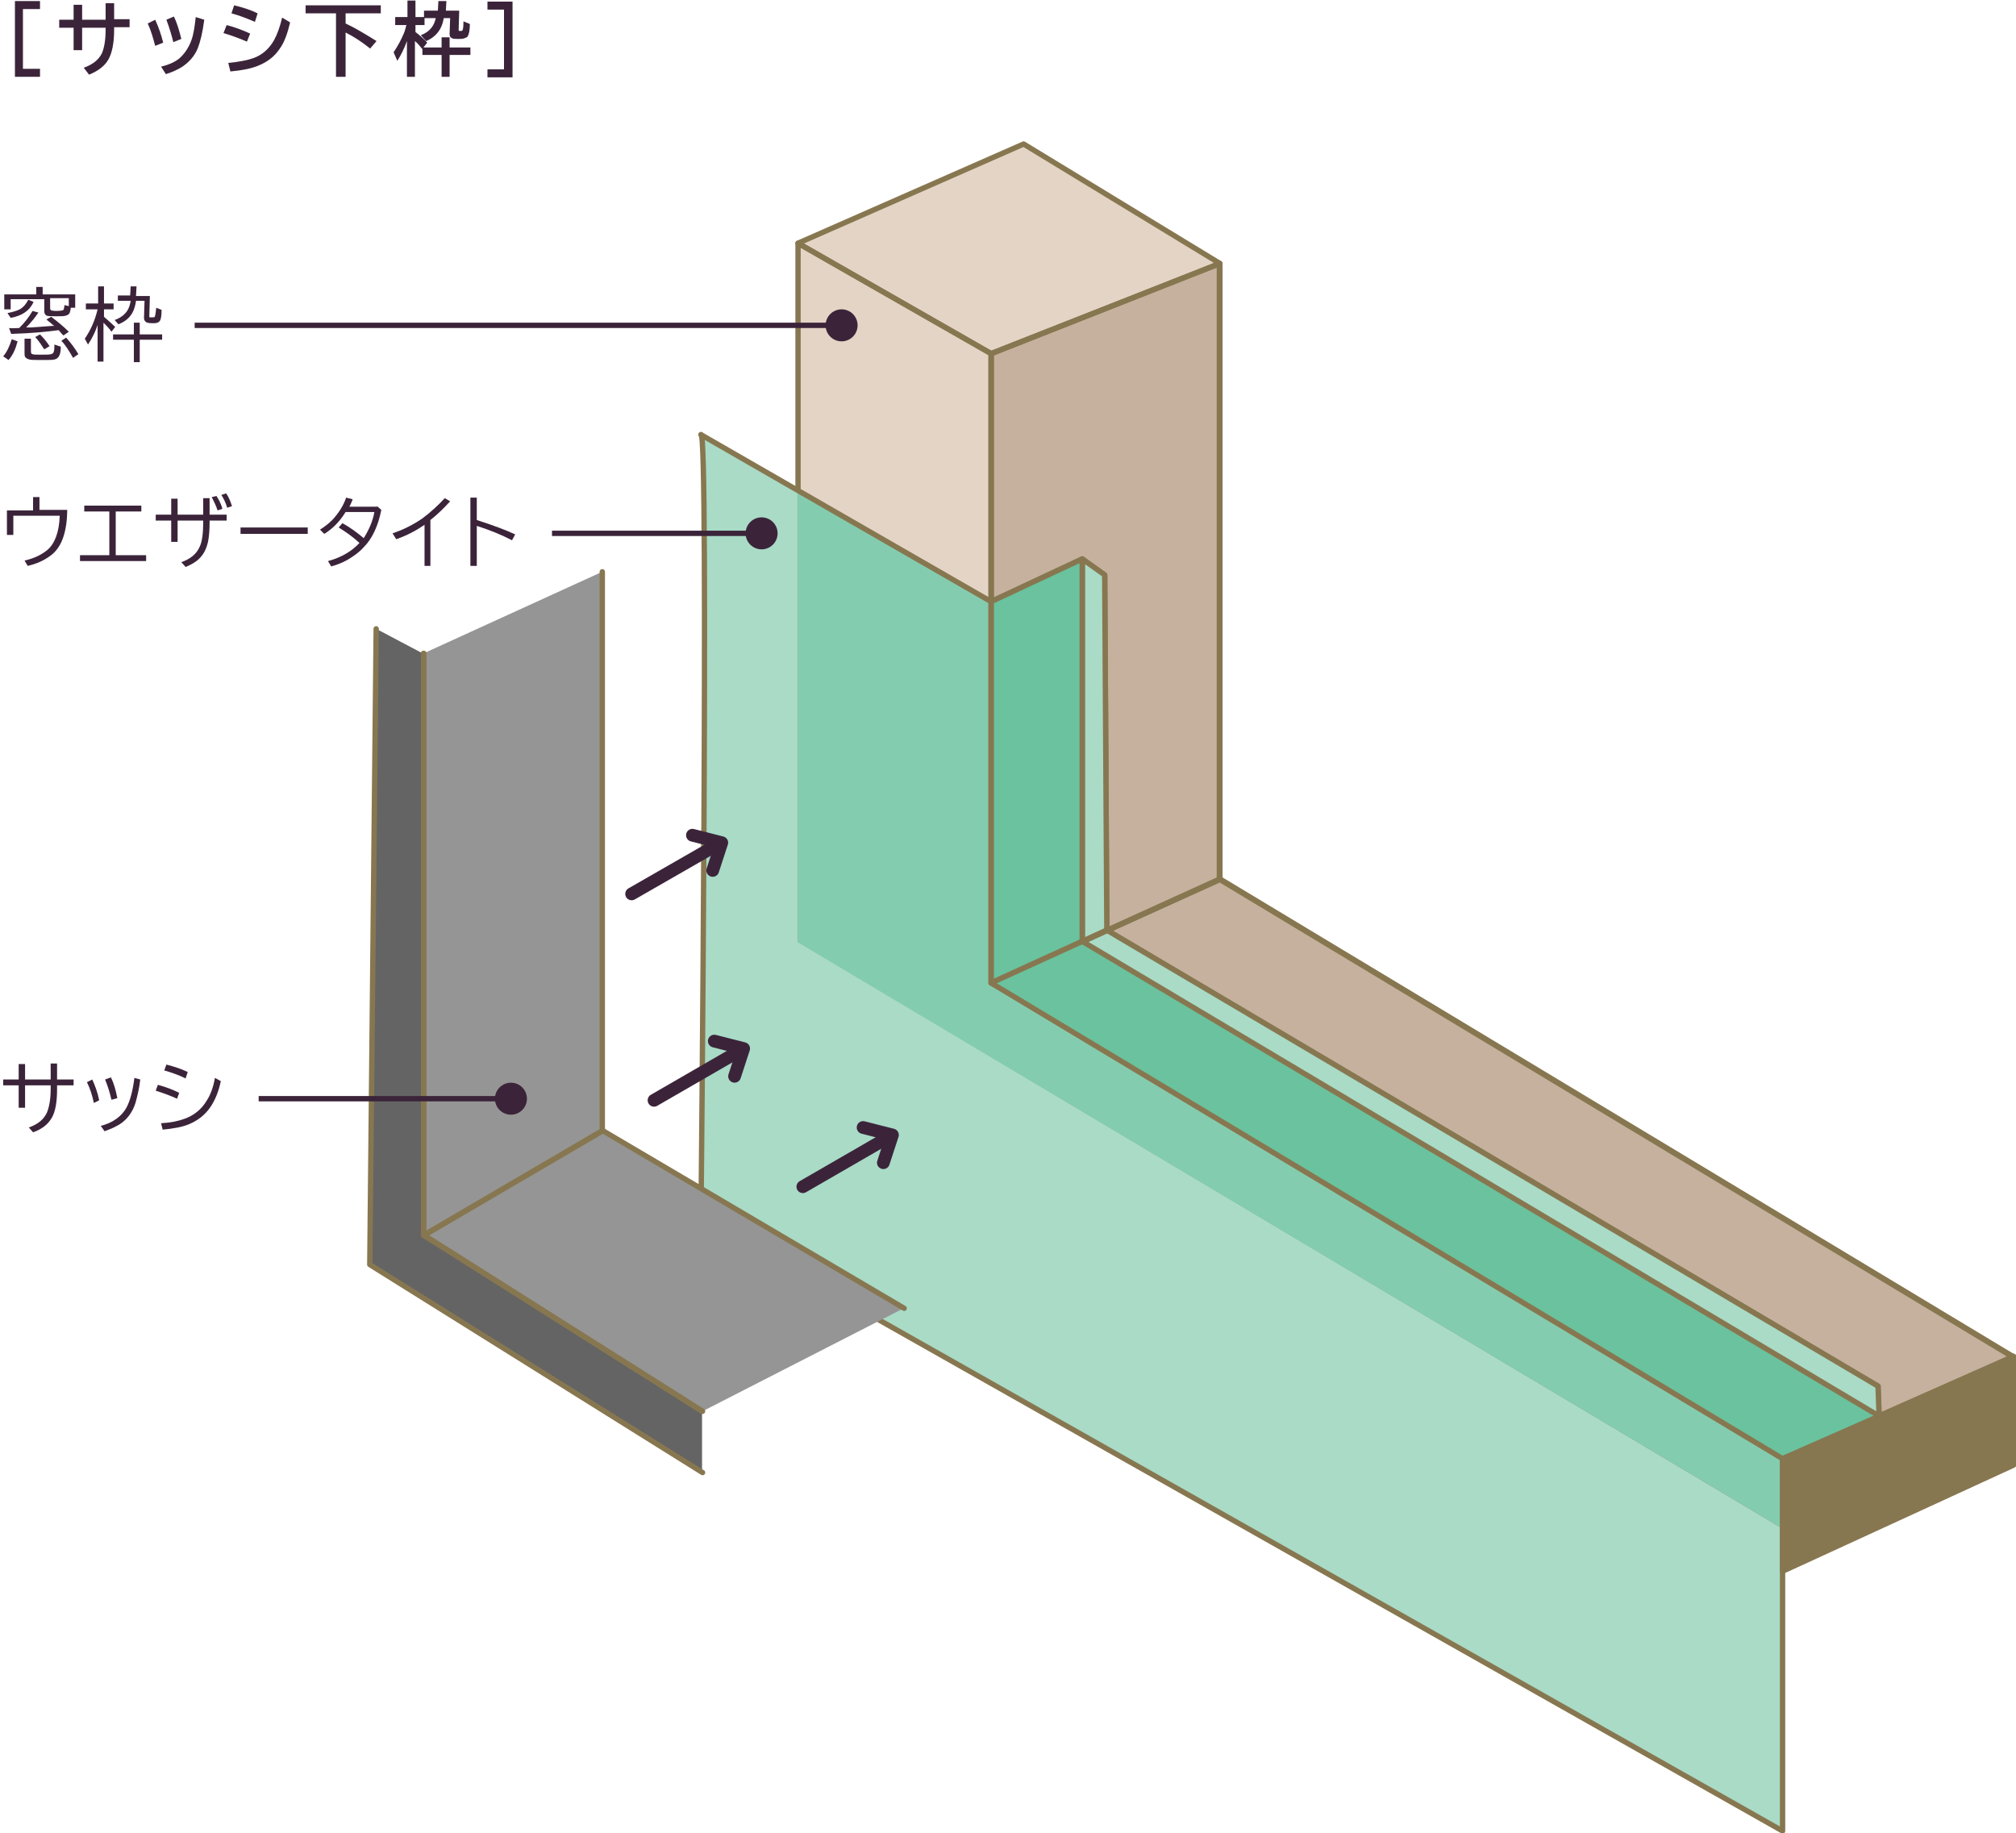
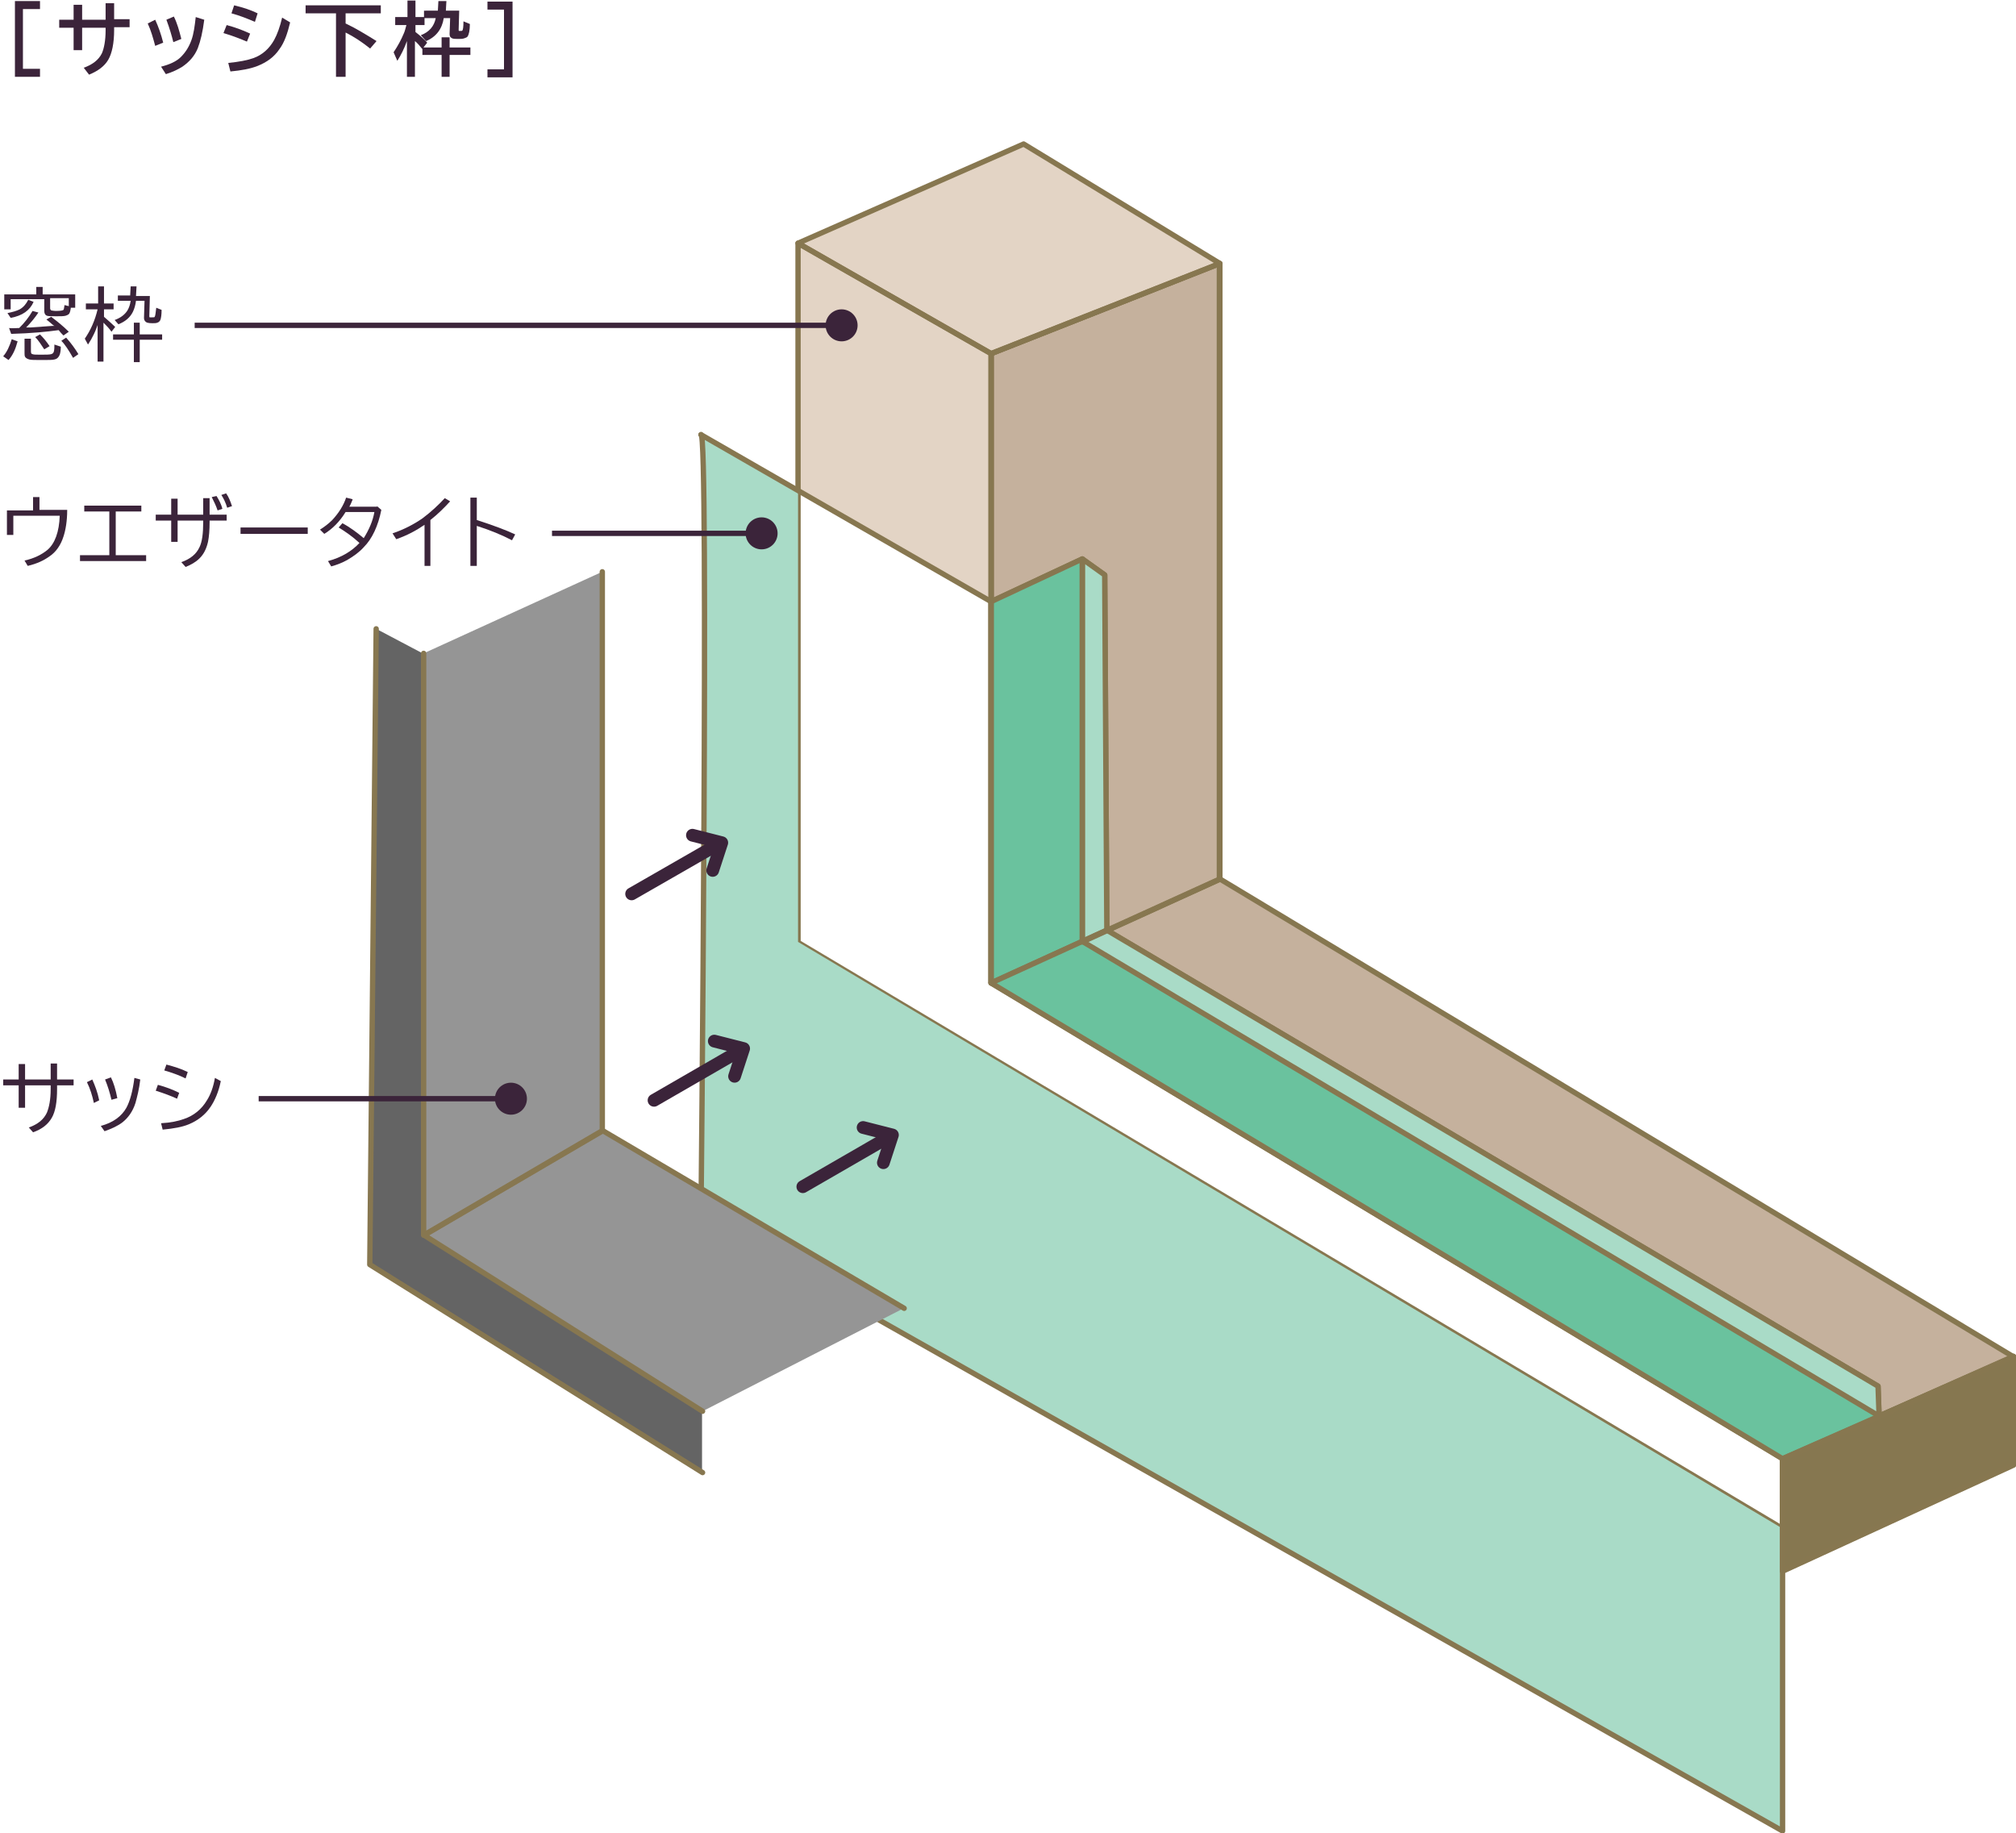
<svg xmlns="http://www.w3.org/2000/svg" xmlns:xlink="http://www.w3.org/1999/xlink" version="1.1" id="レイヤー_1" x="0px" y="0px" viewBox="0 0 378 343.7" style="enable-background:new 0 0 378 343.7;" xml:space="preserve">
  <style type="text/css">
	.st0{enable-background:new    ;}
	.st1{fill:#3B243A;}
	.st2{fill:#C5B19D;}
	.st3{clip-path:url(#SVGID_00000027599629568987562750000004692518100169750948_);}
	.st4{fill:none;stroke:#867750;stroke-linejoin:round;}
	.st5{fill:none;stroke:#877750;stroke-linecap:round;stroke-linejoin:round;}
	.st6{fill:#E3D4C5;}
	.st7{clip-path:url(#SVGID_00000172398372903099125140000003595067142437836441_);}
	.st8{fill:#867750;}
	.st9{clip-path:url(#SVGID_00000090289571124001002290000008300801526562197894_);}
	.st10{fill:#A9DBC7;}
	.st11{fill:#84CCAF;}
	.st12{fill:#6AC29E;}
	.st13{fill:#959595;}
	.st14{fill:#646464;}
	.st15{fill:none;stroke:#3B243A;stroke-width:2.39;stroke-linecap:round;stroke-linejoin:round;}
	.st16{fill:none;stroke:#3B243A;}
</style>
  <g id="グループ_1462" transform="translate(-273 -1197)">
    <g id="グループ_1326" transform="translate(13609 -4848)">
      <g class="st0">
        <path class="st1" d="M-13333.2,6045.2h4.7v1.5h-3.2v11.2h3.2v1.5h-4.7V6045.2z" />
        <path class="st1" d="M-13316.2,6045.6h1.6v3h2.9v1.5h-2.9v0.5c0,2.5-0.4,4.4-1.1,5.6c-0.7,1.2-1.9,2.1-3.6,2.8l-1-1.3     c1.7-0.6,2.8-1.5,3.4-2.7c0.4-0.9,0.7-2.4,0.7-4.3v-0.5h-4.4v4.2h-1.6v-4.2h-2.7v-1.5h2.7v-2.8h1.6v2.8h4.4V6045.6z" />
        <path class="st1" d="M-13306.9,6053.6c-0.4-1.5-0.8-2.9-1.4-4.2l1.4-0.7c0.6,1.3,1.1,2.7,1.5,4.3L-13306.9,6053.6z      M-13305.8,6057.5c1.6-0.4,2.9-1,3.7-1.8s1.5-1.8,2-3.2c0.4-1.1,0.6-2.5,0.8-4.3l1.6,0.5c-0.3,2.3-0.7,4-1.2,5.3     c-0.6,1.5-1.6,2.6-2.9,3.5c-0.8,0.5-1.8,1-3.1,1.4L-13305.8,6057.5z M-13303.5,6052.9c-0.3-1.2-0.7-2.6-1.3-4.2l1.4-0.6     c0.6,1.2,1,2.6,1.4,4.2L-13303.5,6052.9z" />
        <path class="st1" d="M-13289.7,6052.8c-1.2-0.5-2.7-1.1-4.4-1.6l0.6-1.5c1.5,0.4,2.9,0.9,4.4,1.6L-13289.7,6052.8z      M-13293.2,6056.8c2-0.2,3.6-0.5,4.7-0.9c1.7-0.6,3-1.8,3.9-3.4c0.6-1.1,1.1-2.5,1.5-4.2l1.5,0.9c-0.5,2.1-1.1,3.8-2,5     c-1,1.5-2.4,2.5-4.2,3.2c-1.3,0.5-2.9,0.8-5,1L-13293.2,6056.8z M-13288.2,6049.1c-1.4-0.6-2.9-1.2-4.4-1.6l0.5-1.5     c1.7,0.4,3.2,0.9,4.4,1.5L-13288.2,6049.1z" />
        <path class="st1" d="M-13271.2,6047.5v1.9l0.2,0.1c1.7,0.8,3.5,1.9,5.6,3.2l-1.2,1.4c-1.5-1.2-3-2.2-4.6-3v8.3h-1.8v-11.9h-5.7     v-1.5h14.1v1.5H-13271.2z" />
        <path class="st1" d="M-13259.7,6052.7c-0.5,1.4-1.1,2.6-1.8,3.7l-0.7-1.6c0.8-1.2,1.4-2.3,1.9-3.5c0.2-0.4,0.3-0.9,0.5-1.6h-2.1     v-1.5h2.3v-3.1h1.5v3.1h1.7v1.5h-1.7v1.3c0.9,0.7,1.7,1.4,2.2,2l-0.7,0.9h3.4v-1.9h1.5v1.9h3.9v1.4h-3.9v4.1h-1.5v-4.1h-3.6v-1.1     l-0.1-0.1c-0.4-0.5-0.8-1-1.3-1.4v6.7h-1.5V6052.7z M-13253.9,6047l0.1-1.8h1.5l-0.1,1.8h2.5l-0.1,3.5c0,0,0,0.1,0,0.1     c0,0.1,0,0.2,0.1,0.2c0.1,0,0.1,0,0.2,0c0.2,0,0.4,0,0.4-0.1c0.1-0.1,0.2-0.6,0.2-1.7l1.2,0.5c0,1.2-0.2,2-0.4,2.3     c-0.1,0.2-0.4,0.3-0.7,0.4c-0.3,0.1-0.6,0.1-1.1,0.1c-0.5,0-0.8,0-1.1-0.1c-0.4-0.2-0.5-0.4-0.5-0.8v-0.1l0.1-2.9h-1.2     c-0.3,2-1.4,3.5-3.3,4.3l-1-1.1c1.6-0.6,2.5-1.7,2.8-3.2h-2.2v-1.4H-13253.9z" />
        <path class="st1" d="M-13239.9,6045.2v14.3h-4.7v-1.5h3.1v-11.2h-3.1v-1.5H-13239.9z" />
      </g>
      <g id="グループ_1324" transform="translate(-13267.168 6071.5)">
        <path id="パス_1196" class="st2" d="M138.7,147.9l144.6,85.5l0.2,5.6l25.2-11.1l-148.8-89.6L138.7,147.9z" />
        <g id="グループ_818">
          <g>
            <defs>
              <rect id="SVGID_1_" x="0" y="0" width="309.2" height="317.2" />
            </defs>
            <clipPath id="SVGID_00000044158722932189981010000004821773379494146944_">
              <use xlink:href="#SVGID_1_" style="overflow:visible;" />
            </clipPath>
            <g id="グループ_817" style="clip-path:url(#SVGID_00000044158722932189981010000004821773379494146944_);">
              <path id="パス_1197" class="st4" d="M138.7,147.9l144.6,85.5l0.2,5.6l25.2-11.1l-148.8-89.6L138.7,147.9z" />
-               <path id="パス_1198" class="st5" d="M265.4,247l43.3-19l-148.8-89.6L117,157.8L265.4,247z" />
            </g>
          </g>
        </g>
-         <path id="パス_1199" class="st5" d="M265.4,247l18.1-7.9l-149.4-89l-17.1,7.8L265.4,247z" />
        <path id="パス_1200" class="st2" d="M117,86.3l17.1-8l4.2,3l0.4,66.7l21.1-9.6V22.9L117,39.8V86.3z" />
        <path id="パス_1201" class="st4" d="M117,86.3l17.1-8l4.2,3l0.4,66.7l21.1-9.6V22.9L117,39.8V86.3z" />
        <path id="パス_1202" class="st6" d="M80.8,19.1L117,39.8l42.9-16.9L123.1,0.5L80.8,19.1z" />
        <path id="パス_1203" class="st6" d="M117,39.8L80.8,19.1v46.4L117,86.3V39.8z" />
        <path id="パス_1204" class="st5" d="M159.9,22.9v115.4L117,157.8v-118L159.9,22.9z" />
        <g id="グループ_820">
          <g>
            <defs>
              <rect id="SVGID_00000085239915473800240370000012593052618221046154_" x="0" y="0" width="309.2" height="317.2" />
            </defs>
            <clipPath id="SVGID_00000069365986604973368090000011352188695848530614_">
              <use xlink:href="#SVGID_00000085239915473800240370000012593052618221046154_" style="overflow:visible;" />
            </clipPath>
            <g id="グループ_819" style="clip-path:url(#SVGID_00000069365986604973368090000011352188695848530614_);">
              <path id="パス_1205" class="st5" d="M159.9,22.9L123.1,0.5L80.8,19.1L117,39.8L159.9,22.9z" />
            </g>
          </g>
        </g>
        <path id="パス_1206" class="st5" d="M80.8,19.1v131.1l184.6,109.9V247L117,157.8v-118L80.8,19.1z" />
        <path id="パス_1207" class="st8" d="M283.5,239L283.5,239l-18.1,7.9v21.1l43.3-19.9v-20.3L283.5,239z" />
        <g id="グループ_822">
          <g>
            <defs>
              <rect id="SVGID_00000044165064031374595500000007648157238394838189_" x="0" y="0" width="309.2" height="317.2" />
            </defs>
            <clipPath id="SVGID_00000014609904556448062960000007958060638417541537_">
              <use xlink:href="#SVGID_00000044165064031374595500000007648157238394838189_" style="overflow:visible;" />
            </clipPath>
            <g id="グループ_821" style="clip-path:url(#SVGID_00000014609904556448062960000007958060638417541537_);">
              <path id="パス_1208" class="st4" d="M283.5,239L283.5,239l-18.1,7.9v21.1l43.3-19.9v-20.3L283.5,239z" />
-               <path id="パス_1209" class="st5" d="M62.6,55L62.6,55C62.7,55,62.6,55,62.6,55z" />
+               <path id="パス_1209" class="st5" d="M62.6,55L62.6,55C62.7,55,62.6,55,62.6,55" />
              <path id="パス_1210" class="st10" d="M80.8,150.1V65.5L62.7,55.1c1.4,3-0.1,147.1-0.1,147.1l202.8,114.6v-56.7L80.8,150.1z" />
-               <path id="パス_1211" class="st11" d="M265.4,260.1V247L117,157.8V86.3L80.8,65.5v84.7L265.4,260.1z" />
              <path id="パス_1212" class="st12" d="M134.1,78.3l-17.1,8v71.5l17.1-7.8V78.3z" />
              <path id="パス_1213" class="st10" d="M138.5,148l0.2-0.1l-0.4-66.7l-4.2-3V150L138.5,148z" />
              <path id="パス_1214" class="st5" d="M138.7,147.9L138.7,147.9l-0.2,0.1L138.7,147.9z" />
              <path id="パス_1215" class="st5" d="M134.1,150l4.4-2L134.1,150L134.1,150z" />
              <path id="パス_1216" class="st10" d="M138.7,147.9l-0.2,0.1l-4.4,2l149.4,89l0,0l-0.2-5.6L138.7,147.9z" />
              <path id="パス_1217" class="st5" d="M283.5,239L283.5,239L283.5,239z" />
              <path id="パス_1218" class="st5" d="M134.1,150l-17.1,7.8L134.1,150L134.1,150z" />
              <path id="パス_1219" class="st12" d="M134.1,150l-17.1,7.7L265.4,247l18.1-7.9L134.1,150z" />
              <path id="パス_1220" class="st5" d="M265.4,247l18.1-7.9l0,0L265.4,247z" />
              <path id="パス_1221" class="st5" d="M308.7,227.9v20.3l-43.3,19.9V247L308.7,227.9z" />
              <path id="パス_1222" class="st5" d="M62.6,55L117,86.3v71.5L265.4,247v69.8L62.6,202.1C62.6,202.1,64.1,53.5,62.6,55z" />
              <path id="パス_1223" class="st5" d="M134.1,78.3l-17.1,8v71.5l17.1-7.8V78.3z" />
              <path id="パス_1224" class="st5" d="M134.1,78.3l4.2,3l0.4,66.7l-4.6,2.1V78.3z" />
              <path id="パス_1225" class="st5" d="M134.1,150l149.4,89l-0.2-5.6l-144.6-85.5L134.1,150z" />
              <path id="パス_1226" class="st13" d="M10.6,205.1l33.5-19.6l56.5,33.3l-37.7,19.3L10.6,205.1z" />
              <path id="パス_1227" class="st13" d="M10.6,96l33.5-15.3v104.8l-33.5,19.6V96z" />
              <path id="パス_1228" class="st14" d="M1.7,91.4l8.9,4.7v109.1l52.2,33v11.4l-62.4-39L1.7,91.4z" />
              <path id="パス_1229" class="st5" d="M62.9,238.1l-52.2-33l33.5-19.6l56.5,33.3" />
              <path id="パス_1230" class="st5" d="M44.1,80.7v104.8l-33.5,19.6V96" />
              <line id="線_487" class="st15" x1="53.8" y1="179.8" x2="69.9" y2="170.5" />
              <path id="パス_1231" class="st15" d="M65.1,168.7l5.5,1.4l-1.7,5.2" />
              <line id="線_488" class="st15" x1="81.7" y1="196" x2="97.8" y2="186.7" />
              <path id="パス_1232" class="st15" d="M93,184.9l5.5,1.4l-1.7,5.2" />
              <line id="線_489" class="st15" x1="49.6" y1="141.1" x2="65.8" y2="131.8" />
              <path id="パス_1233" class="st15" d="M61,130.1l5.5,1.4l-1.7,5.2" />
              <path id="パス_1234" class="st5" d="M62.9,249.6l-62.4-39L1.7,91.4" />
-               <path id="パス_1235" class="st5" d="M10.6,96v109.1l52.2,33" />
            </g>
          </g>
        </g>
      </g>
      <g class="st0">
        <path class="st1" d="M-13326.5,6244.4h1.2v3h3.1v1.1h-3.1v0.7c0,2.4-0.3,4.2-1,5.4c-0.7,1.2-1.8,2.1-3.5,2.7l-0.8-0.9     c1.7-0.6,2.8-1.5,3.4-2.8c0.4-1,0.7-2.4,0.7-4.4v-0.7h-4.8v4.2h-1.2v-4.2h-2.9v-1.1h2.9v-2.9h1.2v2.9h4.8V6244.4z" />
        <path class="st1" d="M-13318.4,6251.8c-0.3-1.4-0.7-2.7-1.3-3.9l1-0.5c0.5,1.1,1,2.4,1.3,3.9L-13318.4,6251.8z M-13317.1,6256.1     c2.3-0.6,3.9-1.8,4.8-3.4c0.7-1.3,1.2-3.2,1.5-5.6l1.1,0.3c-0.2,1.8-0.6,3.3-0.9,4.4c-0.5,1.6-1.4,2.8-2.4,3.6     c-0.9,0.7-2,1.2-3.4,1.7L-13317.1,6256.1z M-13315.1,6251.2c-0.3-1.3-0.7-2.6-1.2-3.8l1.1-0.4c0.5,1,0.9,2.3,1.2,3.9     L-13315.1,6251.2z" />
        <path class="st1" d="M-13302.8,6251c-1.1-0.5-2.4-1-4-1.5l0.4-1.1c1.5,0.4,2.8,0.9,4,1.5L-13302.8,6251z M-13305.8,6255.6     c1.8-0.1,3.2-0.4,4.3-0.8c1.8-0.6,3.3-1.8,4.3-3.5c0.7-1.1,1.2-2.5,1.5-4.2l1.1,0.6c-0.4,2-1.1,3.6-1.9,4.8     c-1,1.5-2.4,2.6-4.1,3.3c-1.2,0.5-2.8,0.8-4.9,1L-13305.8,6255.6z M-13301.2,6247.2c-1.2-0.6-2.6-1.1-4-1.5l0.4-1.1     c1.5,0.4,2.8,0.8,4,1.4L-13301.2,6247.2z" />
      </g>
      <g class="st0">
        <path class="st1" d="M-13335.4,6111.8c0.7-0.8,1.2-1.9,1.6-3.2l1.1,0.4c-0.4,1.5-0.9,2.6-1.7,3.5L-13335.4,6111.8z      M-13322.7,6102.6c-0.1,0.7-0.2,1.1-0.4,1.3c-0.1,0.1-0.3,0.2-0.6,0.3c-0.4,0.1-0.9,0.1-1.7,0.1c-0.9,0-1.5,0-1.8-0.1     c-0.3-0.1-0.5-0.4-0.5-0.9v-2.2h-6.3v1.9h-1.2v-2.8h6v-1.4h1.2v1.4h6.1v2.5H-13322.7z M-13334.6,6103.7c1-0.2,1.7-0.4,2.3-0.7     c0.7-0.4,1.2-1,1.6-1.8l1,0.4c-0.7,1.6-2.1,2.6-4.3,3L-13334.6,6103.7z M-13332.4,6106.5c0,0,0.1-0.1,0.1-0.1     c0.9-0.9,1.7-1.9,2.4-3.1l1.1,0.3c-0.6,0.9-1.4,1.9-2.3,2.8l0.8,0c1.4-0.1,2.8-0.2,4.2-0.3l0.3,0c0,0-0.1-0.1-0.2-0.1     c-0.3-0.3-0.7-0.6-1.3-1.1l0.9-0.5c1.2,0.9,2.3,1.8,3.3,2.8l-1,0.7c-0.3-0.3-0.6-0.6-0.9-1c-2.2,0.3-5.1,0.6-8.9,0.7l-0.4-1.1     C-13333.8,6106.6-13333.2,6106.5-13332.4,6106.5z M-13331.4,6108.5h1.2v2.4c0,0.3,0.1,0.5,0.3,0.5c0.2,0.1,0.7,0.1,1.5,0.1     c1,0,1.7,0,2-0.1c0.3-0.1,0.4-0.2,0.5-0.5c0.1-0.4,0.1-0.8,0.1-1.3l1.2,0.4c0,0.7-0.1,1.2-0.2,1.5c-0.2,0.5-0.5,0.8-1,0.9     c-0.3,0.1-1.1,0.1-2.3,0.1c-1.3,0-2.1,0-2.4-0.1c-0.4-0.1-0.7-0.3-0.8-0.5c-0.1-0.2-0.1-0.4-0.1-0.7V6108.5z M-13327.7,6110.5     c-0.6-0.9-1.1-1.7-1.7-2.3l0.9-0.5c0.6,0.6,1.2,1.3,1.8,2.2L-13327.7,6110.5z M-13323.1,6102.4v-1.5h-3.5v1.9     c0,0.2,0.1,0.3,0.2,0.4c0.1,0,0.4,0.1,0.9,0.1c0.9,0,1.3-0.1,1.4-0.2c0.1-0.1,0.1-0.4,0.2-0.9L-13323.1,6102.4z M-13322.3,6112.1     c-0.8-1.4-1.5-2.5-2.2-3.2l0.9-0.6c0.9,1,1.7,2.1,2.3,3.1L-13322.3,6112.1z" />
        <path class="st1" d="M-13317.5,6105.3c-0.5,1.7-1.2,3.1-2,4.3l-0.6-1.1c1.1-1.6,1.9-3.4,2.4-5.5h-2.2v-1.1h2.3v-3.2h1.1v3.2h1.8     v1.1h-1.8v1.4c0.8,0.7,1.5,1.3,2.1,1.9l-0.7,0.9c-0.4-0.6-0.9-1.1-1.4-1.6l-0.1-0.1v7.3h-1.1V6105.3z M-13310.9,6107.7v-2.2h1.1     v2.2h4.2v1h-4.2v4.2h-1.1v-4.2h-3.9v-1H-13310.9z M-13311.6,6100.5l0.1-1.8h1.1l-0.1,1.8h2.6l-0.1,3.7c0,0,0,0.1,0,0.1     c0,0.1,0,0.2,0.1,0.2c0.1,0,0.2,0,0.4,0c0.3,0,0.5,0,0.5-0.1c0.1-0.1,0.2-0.7,0.3-1.7l1,0.4c0,0.9-0.1,1.5-0.2,1.8     c-0.1,0.3-0.3,0.5-0.6,0.6c-0.2,0.1-0.6,0.1-0.9,0.1c-0.8,0-1.2-0.1-1.4-0.4c-0.1-0.1-0.2-0.3-0.2-0.6l0.1-3.2h-1.6     c-0.1,0.8-0.3,1.5-0.6,2.1c-0.5,1-1.4,1.8-2.7,2.3l-0.7-0.8c1.1-0.4,1.9-1,2.4-1.8c0.3-0.5,0.5-1.1,0.6-1.8h-2.4v-1H-13311.6z" />
      </g>
      <g class="st0">
        <path class="st1" d="M-13329.8,6138.2h1.2v2.4h5.2c0,2.1-0.3,3.8-0.7,5c-0.5,1.6-1.4,2.9-2.6,3.7c-1.1,0.8-2.4,1.4-4.1,1.8     l-0.6-1c1.8-0.4,3.2-1.1,4.3-2c1.4-1.2,2.2-3.4,2.3-6.4h-8.7v3.6h-1.2v-4.6h4.9V6138.2z" />
        <path class="st1" d="M-13320.2,6139.8h10.7v1.1h-4.8v8.2h5.7v1.1h-12.4v-1.1h5.5v-8.2h-4.7V6139.8z" />
        <path class="st1" d="M-13297.9,6138.4h1.2v3.1h3.2v1.1h-3.2v0.3c0,1.5-0.1,2.7-0.3,3.7c-0.3,1.3-0.8,2.3-1.6,3.1     c-0.7,0.7-1.6,1.2-2.6,1.6l-0.8-0.9c1.7-0.6,2.8-1.5,3.4-2.8c0.5-1,0.7-2.6,0.7-4.7v-0.3h-4.8v4h-1.2v-4h-2.9v-1.1h2.9v-3h1.2v3     h4.8V6138.4z M-13295.2,6140.7c-0.3-0.9-0.7-1.7-1.1-2.5l0.9-0.2c0.5,0.8,0.9,1.6,1.1,2.4L-13295.2,6140.7z M-13293.4,6140.2     c-0.3-1-0.7-1.8-1.1-2.4l0.9-0.3c0.5,0.7,0.8,1.5,1.1,2.4L-13293.4,6140.2z" />
        <path class="st1" d="M-13290.9,6143.9h12.6v1.2h-12.6V6143.9z" />
        <path class="st1" d="M-13265.3,6139.9l0.8,0.7c-0.6,3-1.7,5.4-3.3,7c-0.8,0.9-1.9,1.7-3.1,2.4c-0.9,0.5-1.9,0.9-3,1.2l-0.6-1     c2.6-0.7,4.5-1.9,5.9-3.4c-1.3-1.2-2.6-2.1-3.9-2.9l0.7-0.8c1.5,0.8,2.8,1.8,4,2.8c1-1.6,1.7-3.2,2-4.9h-5.4     c-1.1,1.8-2.5,3.2-4,4.1l-0.8-0.8c0.8-0.5,1.6-1.1,2.3-1.8c1.2-1.3,2.1-2.7,2.6-4.2l1.2,0.3l0,0.1c-0.2,0.5-0.4,1-0.6,1.3     H-13265.3z" />
        <path class="st1" d="M-13256.4,6151.1v-7.7c-1.6,1.1-3.3,2-5.3,2.7l-0.7-1.1c2.1-0.7,4-1.7,5.6-2.8c1.6-1.2,3-2.5,4.2-3.8l1,0.6     c-1.1,1.2-2.3,2.4-3.7,3.5v8.6H-13256.4z" />
        <path class="st1" d="M-13247.8,6138.3h1.2v4.2c3.1,1,5.5,1.9,7.2,2.7l-0.6,1.1c-1.9-1-4.1-1.9-6.6-2.7v7.5h-1.2V6138.3z" />
      </g>
      <line id="線_783" class="st16" x1="-13287.5" y1="6251" x2="-13237.5" y2="6251" />
      <line id="線_784" class="st16" x1="-13299.5" y1="6106" x2="-13178.5" y2="6106" />
      <line id="線_785" class="st16" x1="-13232.5" y1="6145" x2="-13193.5" y2="6145" />
      <circle id="楕円形_69" class="st1" cx="-13240.2" cy="6251" r="3" />
      <circle id="楕円形_70" class="st1" cx="-13178.2" cy="6106" r="3" />
      <circle id="楕円形_71" class="st1" cx="-13193.2" cy="6145" r="3" />
    </g>
  </g>
</svg>